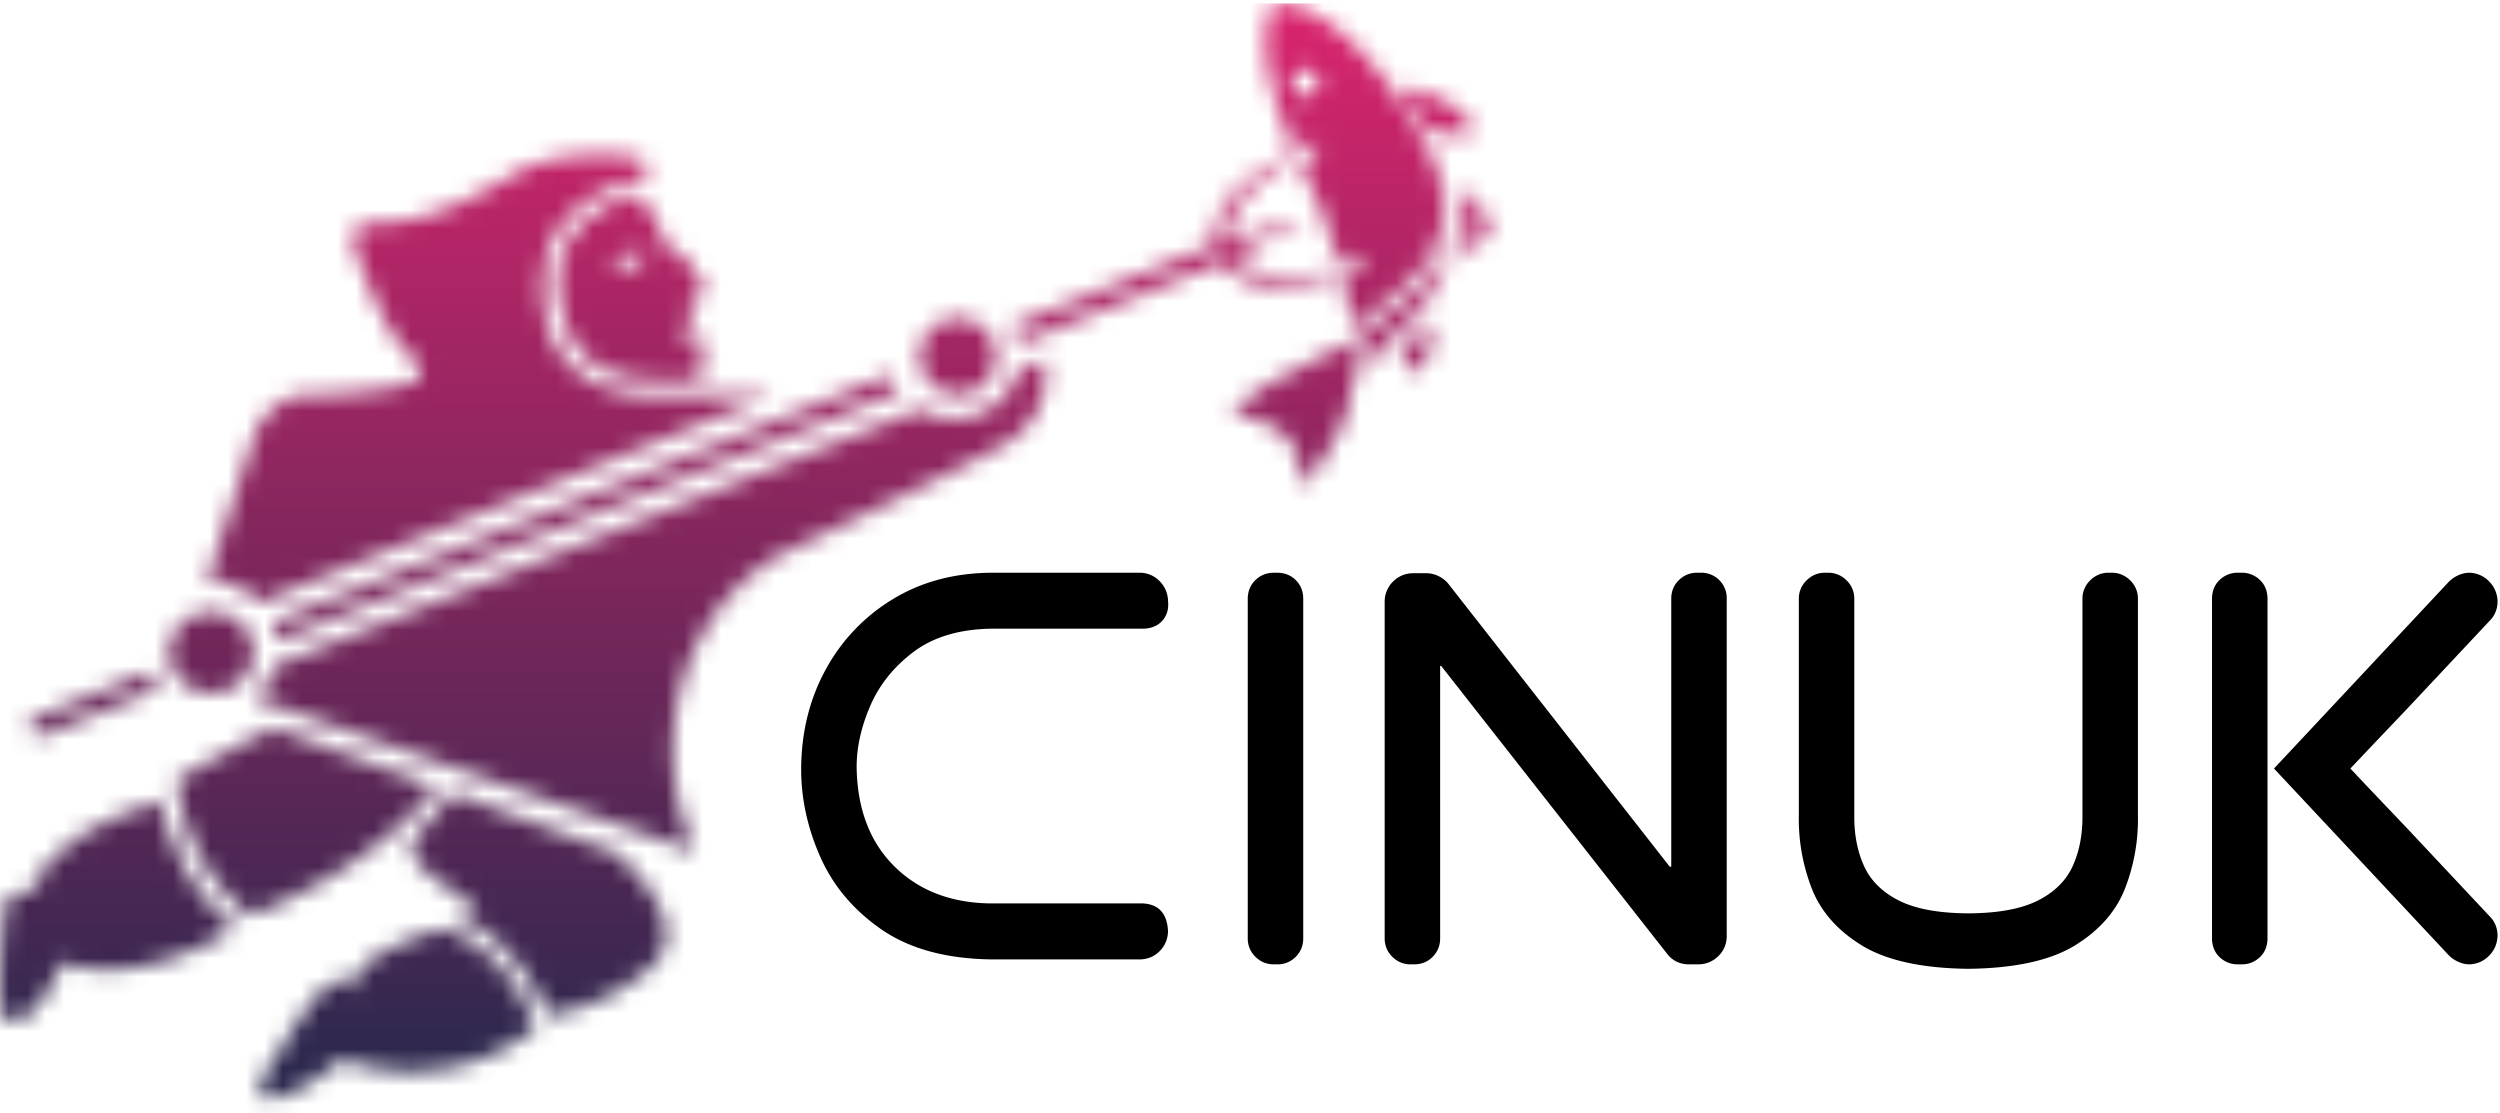
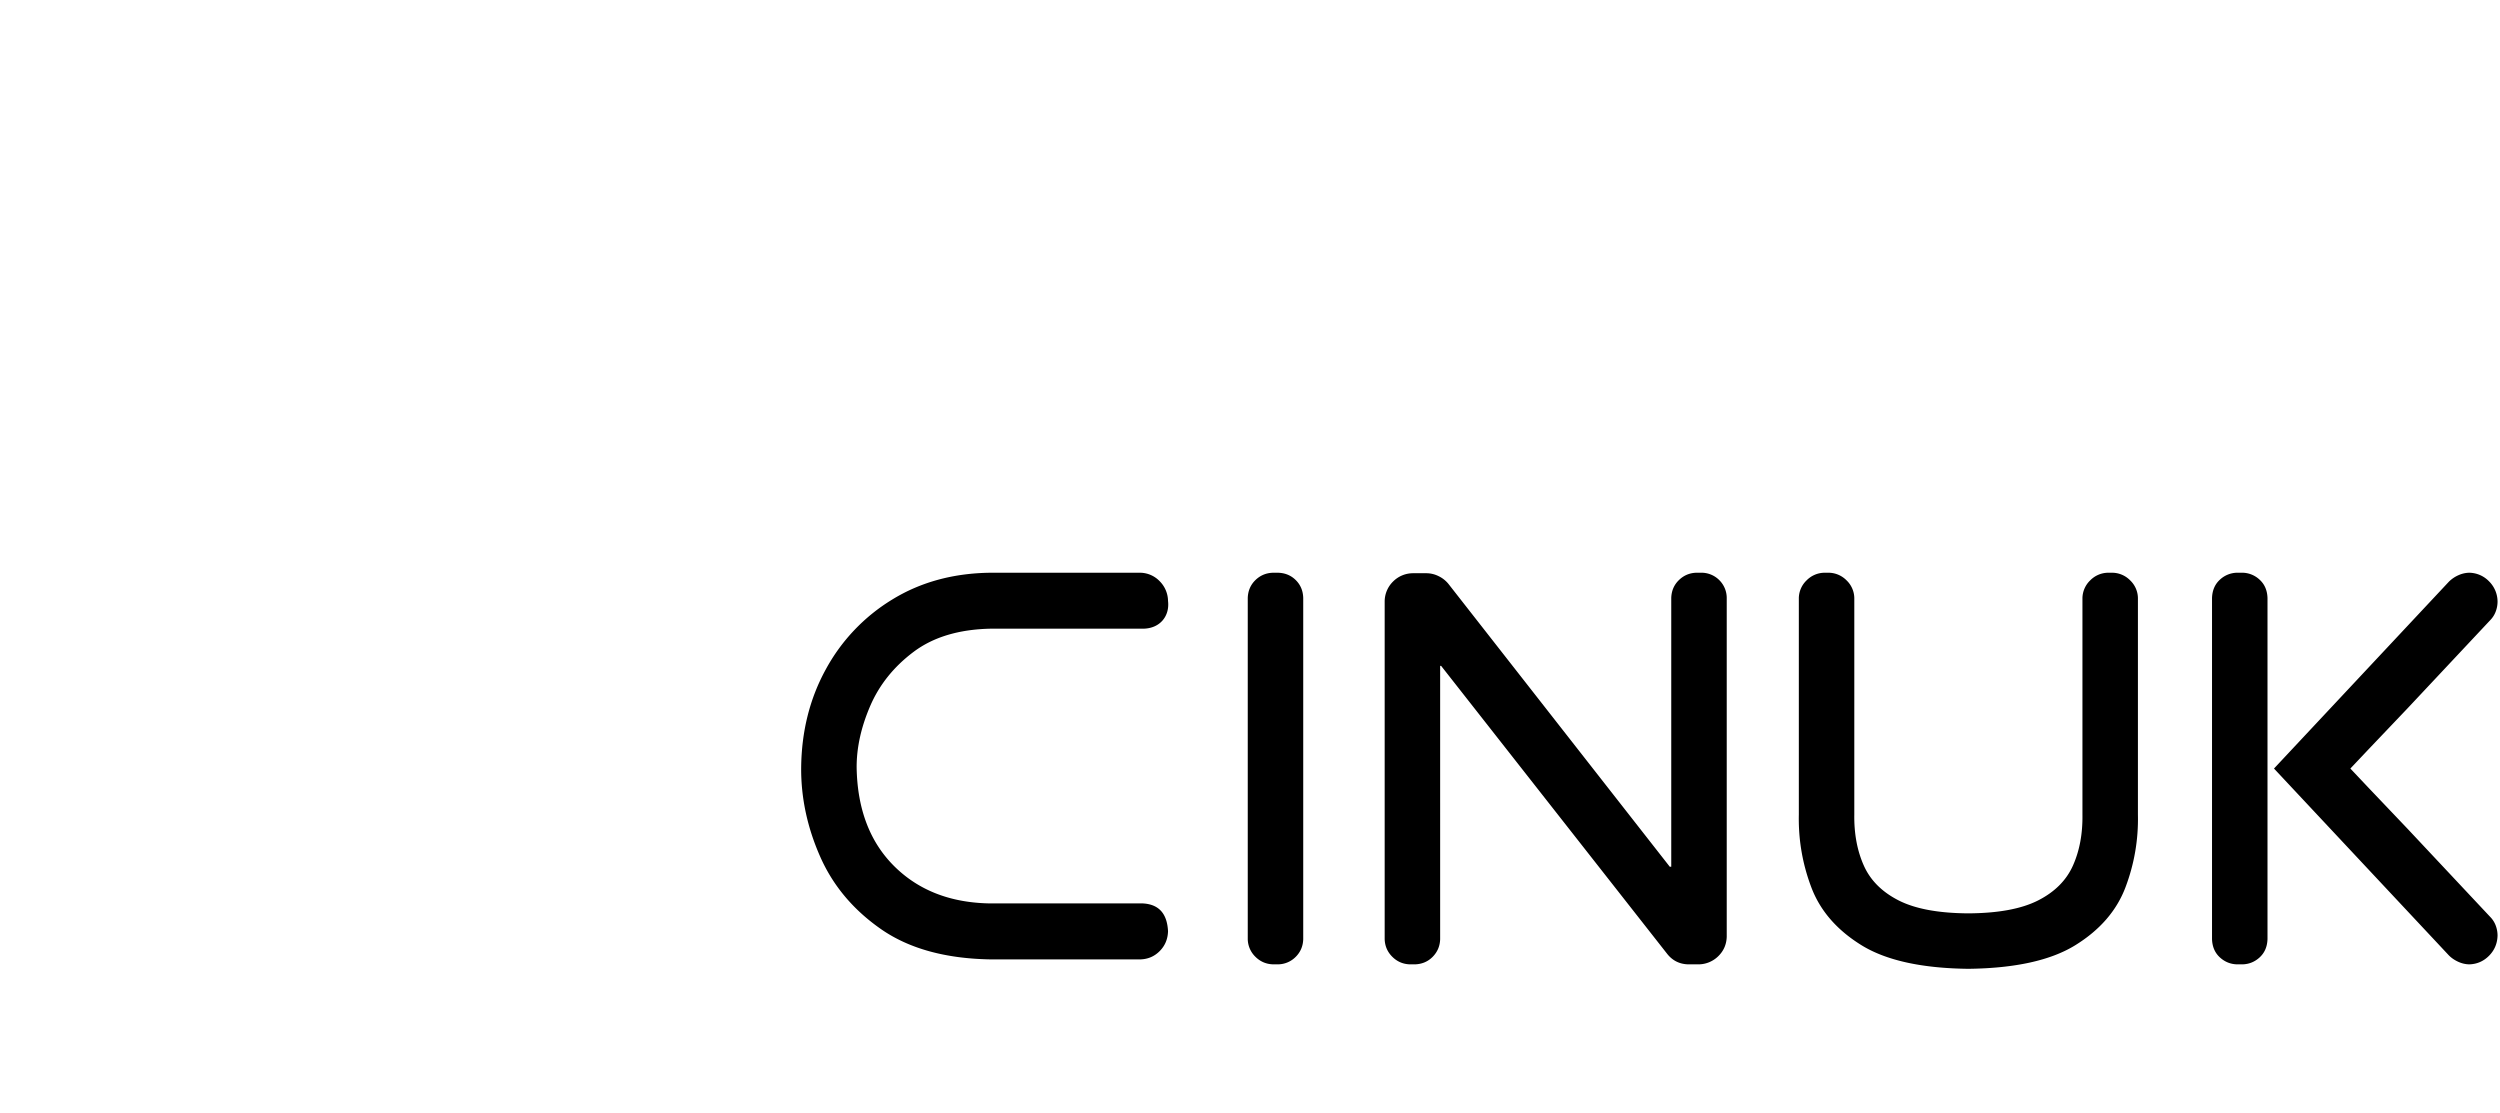
<svg xmlns="http://www.w3.org/2000/svg" width="137" height="61" viewBox="0 0 137 61" fill="none">
  <path fill-rule="evenodd" clip-rule="evenodd" d="M134.204 52.36c.139.14.308.254.505.345.198.091.401.138.609.142.421-.013.781-.17 1.08-.47.299-.301.455-.669.468-1.103 0-.192-.034-.378-.102-.557a1.34 1.34 0 0 0-.305-.475l-4.511-4.81-2.173-2.283-.975-1.033.975-1.032 2.173-2.283 4.511-4.81c.136-.138.238-.297.305-.476.068-.179.102-.364.102-.557a1.575 1.575 0 0 0-.468-1.102 1.539 1.539 0 0 0-1.08-.47c-.208.003-.411.05-.609.141a1.752 1.752 0 0 0-.505.345l-9.589 10.244 9.589 10.245Zm-9.945-15.054v-4.538c-.014-.414-.156-.747-.428-.997a1.403 1.403 0 0 0-.956-.386h-.272a1.408 1.408 0 0 0-.957.386c-.271.25-.413.583-.427.997v18.696c.014.415.156.747.427.998.272.25.591.378.957.385h.272c.366-.007.685-.135.956-.385.272-.251.414-.583.428-.998V37.306Zm-76.572 1.382c.502-1.163 1.293-2.15 2.374-2.963 1.08-.813 2.488-1.237 4.222-1.273h8.352c.937-.005 1.473-.695 1.373-1.52a1.559 1.559 0 0 0-.454-1.078 1.503 1.503 0 0 0-1.066-.468h-8.205c-2.028.022-3.819.508-5.372 1.458a10.141 10.141 0 0 0-3.657 3.837c-.883 1.608-1.333 3.411-1.35 5.408-.009 1.644.339 3.263 1.043 4.857.703 1.593 1.82 2.92 3.347 3.98 1.529 1.059 3.525 1.609 5.989 1.649h8.205c.42-.012.775-.164 1.066-.458.29-.293.442-.656.454-1.089-.045-.84-.396-1.464-1.373-1.52h-8.352c-2.173-.028-3.93-.705-5.27-2.031-1.34-1.326-2.03-3.131-2.069-5.415-.005-1.087.242-2.211.743-3.374Zm69.471 5.956V32.768a1.37 1.37 0 0 0-.427-.966 1.39 1.39 0 0 0-.957-.416h-.271a1.39 1.39 0 0 0-.957.416 1.378 1.378 0 0 0-.428.966v11.876c.015 1.05-.159 1.98-.521 2.79-.362.811-.999 1.447-1.91 1.91-.912.463-2.185.699-3.82.708-1.634-.009-2.907-.245-3.819-.708-.911-.463-1.548-1.099-1.91-1.91-.362-.81-.536-1.74-.522-2.79V32.768a1.373 1.373 0 0 0-.427-.966 1.392 1.392 0 0 0-.957-.416h-.271a1.39 1.39 0 0 0-.957.416 1.373 1.373 0 0 0-.428.966v11.876c-.028 1.37.199 2.696.683 3.977.483 1.282 1.399 2.34 2.746 3.174 1.347.834 3.302 1.267 5.862 1.296 2.562-.03 4.516-.462 5.863-1.296 1.347-.834 2.263-1.892 2.747-3.174.483-1.28.711-2.607.681-3.977Zm-22.533 6.685v-18.56a1.377 1.377 0 0 0-.407-.977 1.381 1.381 0 0 0-.977-.407h-.272c-.378.01-.7.146-.966.406-.267.261-.406.586-.418.977v14.729h-.081l-12.122-15.49a1.561 1.561 0 0 0-.537-.429 1.508 1.508 0 0 0-.658-.165h-.76a1.542 1.542 0 0 0-1.089.457 1.536 1.536 0 0 0-.458 1.088v18.507c.012.378.15.7.418.966.266.266.588.404.966.416h.272c.39-.012.716-.15.977-.416.26-.266.397-.588.407-.966V36.49h.054L91.368 52.28c.303.378.701.567 1.195.567h.515a1.554 1.554 0 0 0 1.089-.453c.294-.29.446-.645.458-1.065ZM71.01 52.43a1.375 1.375 0 0 1-.977.416h-.271c-.378-.012-.7-.15-.967-.416a1.38 1.38 0 0 1-.418-.967V32.768c.013-.39.152-.716.418-.977.266-.26.589-.395.967-.405h.271c.39.01.716.145.977.405.261.261.397.586.407.977v18.696c-.01.379-.145.701-.407.967Z" fill="#000" />
  <mask id="a" style="mask-type:alpha" maskUnits="userSpaceOnUse" x="0" y="0" width="82" height="61">
-     <path d="M24.254 50.887h.004l.012.004.02.006c.376.107 3.547 1.128 5.03 5.443 0 0-4.234 3.884-10.61 1.717 0 0-2.42 2.13-3.886 2.129-1.466-.001.433-2.461.433-2.461s2.645-4.71 3.533-3.903l.562.427c-.014-.032-.655-1.667 4.902-3.362ZM8.792 43.906l.006.033c.083.41.993 4.564 4.095 6.918l-.006.004c-.2.133-5.242 3.444-9.527 1.873 0 0-.852 2.657-2.446 3.23 0 0-.864.554-.91-1.636-.044-2.13.283-4.683.283-4.683v-.003c.005-.05.105-.802 1.805-.885 0 0-.253-.824 1.037-1.903l.162-.135.08-.068c.961-.803 2.026-1.624 5.42-2.745Zm16.024-.452 8.882 3.263s4.624 3.85 2.02 6.225c-2.247 2.05-4.847 2.56-5.517 2.661l-.065.01a3.241 3.241 0 0 1-.099.012s-1.607-4.055-4.895-5.398c0 0 .3-.487 1.023-.635l-.013-.006c-.263-.129-4.63-2.288-3.34-3.765 1.329-1.522 2.004-2.367 2.004-2.367Zm-9.801-3.567 8.846 3.232s-2.878 4.225-10.115 7.047c0 0-.029-.018-.081-.055l-.038-.028c-.619-.45-3.456-2.748-3.917-7.372 0 0 1.504-.853 3.056-1.68l.25-.134a47.028 47.028 0 0 1 1.999-1.01ZM57.23 19.72s.71 3.013-2.304 4.697c-1.115.623-3.086 1.61-5.127 2.607l-.331.161-.498.242a593.793 593.793 0 0 1-6.008 2.87l-.102.047-.214.1a11.659 11.659 0 0 0-4.204 4.413c-1.016 1.85-1.534 3.922-1.553 6.22-.01 1.89.39 3.751 1.199 5.584l-24.15-8.396a3.63 3.63 0 0 0 1.148-1.793l35.342-14.048c.55.334 1.193.53 1.884.53a3.632 3.632 0 0 0 3.5-2.67l1.418-.564ZM8.21 36.818c.13.33.305.637.52.911l-6.356 2.55a.521.521 0 0 1-.677-.287.522.522 0 0 1 .288-.677l6.225-2.497Zm3.38-3.274c1.273 0 2.305.992 2.305 2.216 0 1.223-1.032 2.215-2.305 2.215-1.272 0-2.304-.992-2.304-2.215 0-1.224 1.032-2.216 2.304-2.216Zm37.198-13.005c.115.334.276.646.477.929L15.204 35.13a3.614 3.614 0 0 0-.254-1.017l33.837-13.575ZM28.295 9.483c2.26-1.33 6.713-1.13 7.112-.532.399.598-.458.897-.458.897-6.824 1.673-5.302 7.662-4.504 9.083.692 1.235 2.154 2.558 4.837 2.738h6.971L14.225 33.024a3.62 3.62 0 0 0-2.68-1.186c-.065 0-.129.006-.193.01l2.652-8.208c1.216-2.16 2.725-1.971 2.725-1.971 5.114-.153 5.982-.794 6.015-.82a.009.009 0 0 1 .003-.001l.007-.002c.095-.033.837-.344-.475-1.593-1.502-1.43-2.89-5.849-2.89-5.849-.532-1.33 1.727-1.196 1.727-1.196 2.593-.133 4.919-1.396 7.179-2.725Zm45.573 9.309c.639 2.47-.264 4.35-.315 4.453l-.002.004c-1.458 3.159-2.353 3.323-2.353 3.323.455-3.73-3.703-3.802-3.703-3.802a7.525 7.525 0 0 1 2.137-1.774 220.51 220.51 0 0 1 4.177-2.175l.024-.011.035-.018Zm-21.423-1.333a2.083 2.083 0 1 1 0 4.165 2.083 2.083 0 0 1 0-4.165ZM77.23 6.374c.393.639.714 1.234.974 1.792.668 1.038 3.403 5.995-2.01 10.426l-.03.025-.027.024c-.253.224-1.293 1.216-1.676 2.712a6.356 6.356 0 0 0-.125-2.767c3.416-2.706 6.77-4.427 4.065-9.973 2.083 4.962-1.082 6.785-4.32 9.371a25.056 25.056 0 0 0-.54-2.764c.78-.27 1.207-.504 1.116-.878-.072-.297-.906-.114-1.343.005a33.273 33.273 0 0 0-1.023-3.116c-.151-.38-.578-1.214-1.06-2.277.705-.368 1.078-.656.938-1.006-.11-.277-.877.003-1.3.183-1.075-2.525-2.16-5.896-1.03-7.934 0 0 3.253-.555 7.39 6.177Zm-42.156 4.372s1.13 1.628 1.13 1.894.066.631.066.631c1.263.499 2.26 2.16 2.293 2.626.033.465-.698.598-.764.731-.067.133.266.499.266.764 0 .266-.599.333-.798.698-.2.366.565.399.864.366.3-.033.432.3.3.465-.134.166.099.599.099.599.365 1.063-.632 1.296-.632 1.296s-.455.023-1.065.024h-.138c-.631-.002-1.394-.028-1.987-.124-1.23-.2-3.822-.864-4.088-4.919-.266-4.054 4.088-5.084 4.088-5.084.266-.134.366.033.366.033Zm43.164 6.947c.72 1.853-.868 2.91-.868 2.91.136-.62-.688-1.246-.688-1.246.751-.62 1.556-1.664 1.556-1.664Zm-7.308-9.285.109.267c-.26.143-.518.295-.775.458-.628.399-1.151.796-1.598 1.216-.254.24-.476.483-.66.723a3.65 3.65 0 0 0-.477.81 2.218 2.218 0 0 0-.177.858c0 .147.02.298.058.45l3.65-1.145c.057-.02.117.004.138.055.02.051-.006.11-.06.135l-3.425 1.706c.078.137.168.26.27.364.193.204.436.371.723.497.268.117.573.202.905.252.3.046.628.068.978.064a10.622 10.622 0 0 0 1.994-.232c.272-.056.538-.121.801-.19l.072.287c-.257.09-.519.175-.787.253-.742.214-1.414.346-2.054.405-.383.035-.733.04-1.072.015a4.31 4.31 0 0 1-1.087-.213 2.94 2.94 0 0 1-1.007-.583 2.99 2.99 0 0 1-.435-.511l-.885.357h-.01L55.815 18.84a3.602 3.602 0 0 0-.296-1.001l10.222-4.1.504-.204.381-.154a2.97 2.97 0 0 1-.04-.67c.027-.377.135-.754.32-1.117.16-.313.374-.618.636-.909.226-.252.483-.491.783-.732a11.11 11.11 0 0 1 1.76-1.132c.282-.148.565-.285.847-.413ZM33.6 14.686s1.346.332 1.856-.868c0 0-1.487-.341-1.856.868Zm46.25-4.16s1.344.133 1.781 2.022c0 0-.017.429-1.471 1.432l.001-.008c.022-.163.35-2.652-.31-3.446Zm-3.093-5.727h.012l.021.003c.33.037 3.037.397 4.031 2.389 0 0-1.11.425-2.642-.116L76.758 4.8Zm-5.456-.958a.731.731 0 1 0 .474 1.383.731.731 0 0 0-.474-1.383Z" fill="#fff" />
-   </mask>
+     </mask>
  <g mask="url(#a)">
    <path fill-rule="evenodd" clip-rule="evenodd" d="M0 67.516h138.397V.186H0v67.33Z" fill="url(#b)" />
  </g>
  <defs>
    <linearGradient id="b" x1="40.816" y1=".186" x2="40.816" y2="60.186" gradientUnits="userSpaceOnUse">
      <stop stop-color="#DA246D" />
      <stop offset="1" stop-color="#27284D" />
    </linearGradient>
  </defs>
</svg>